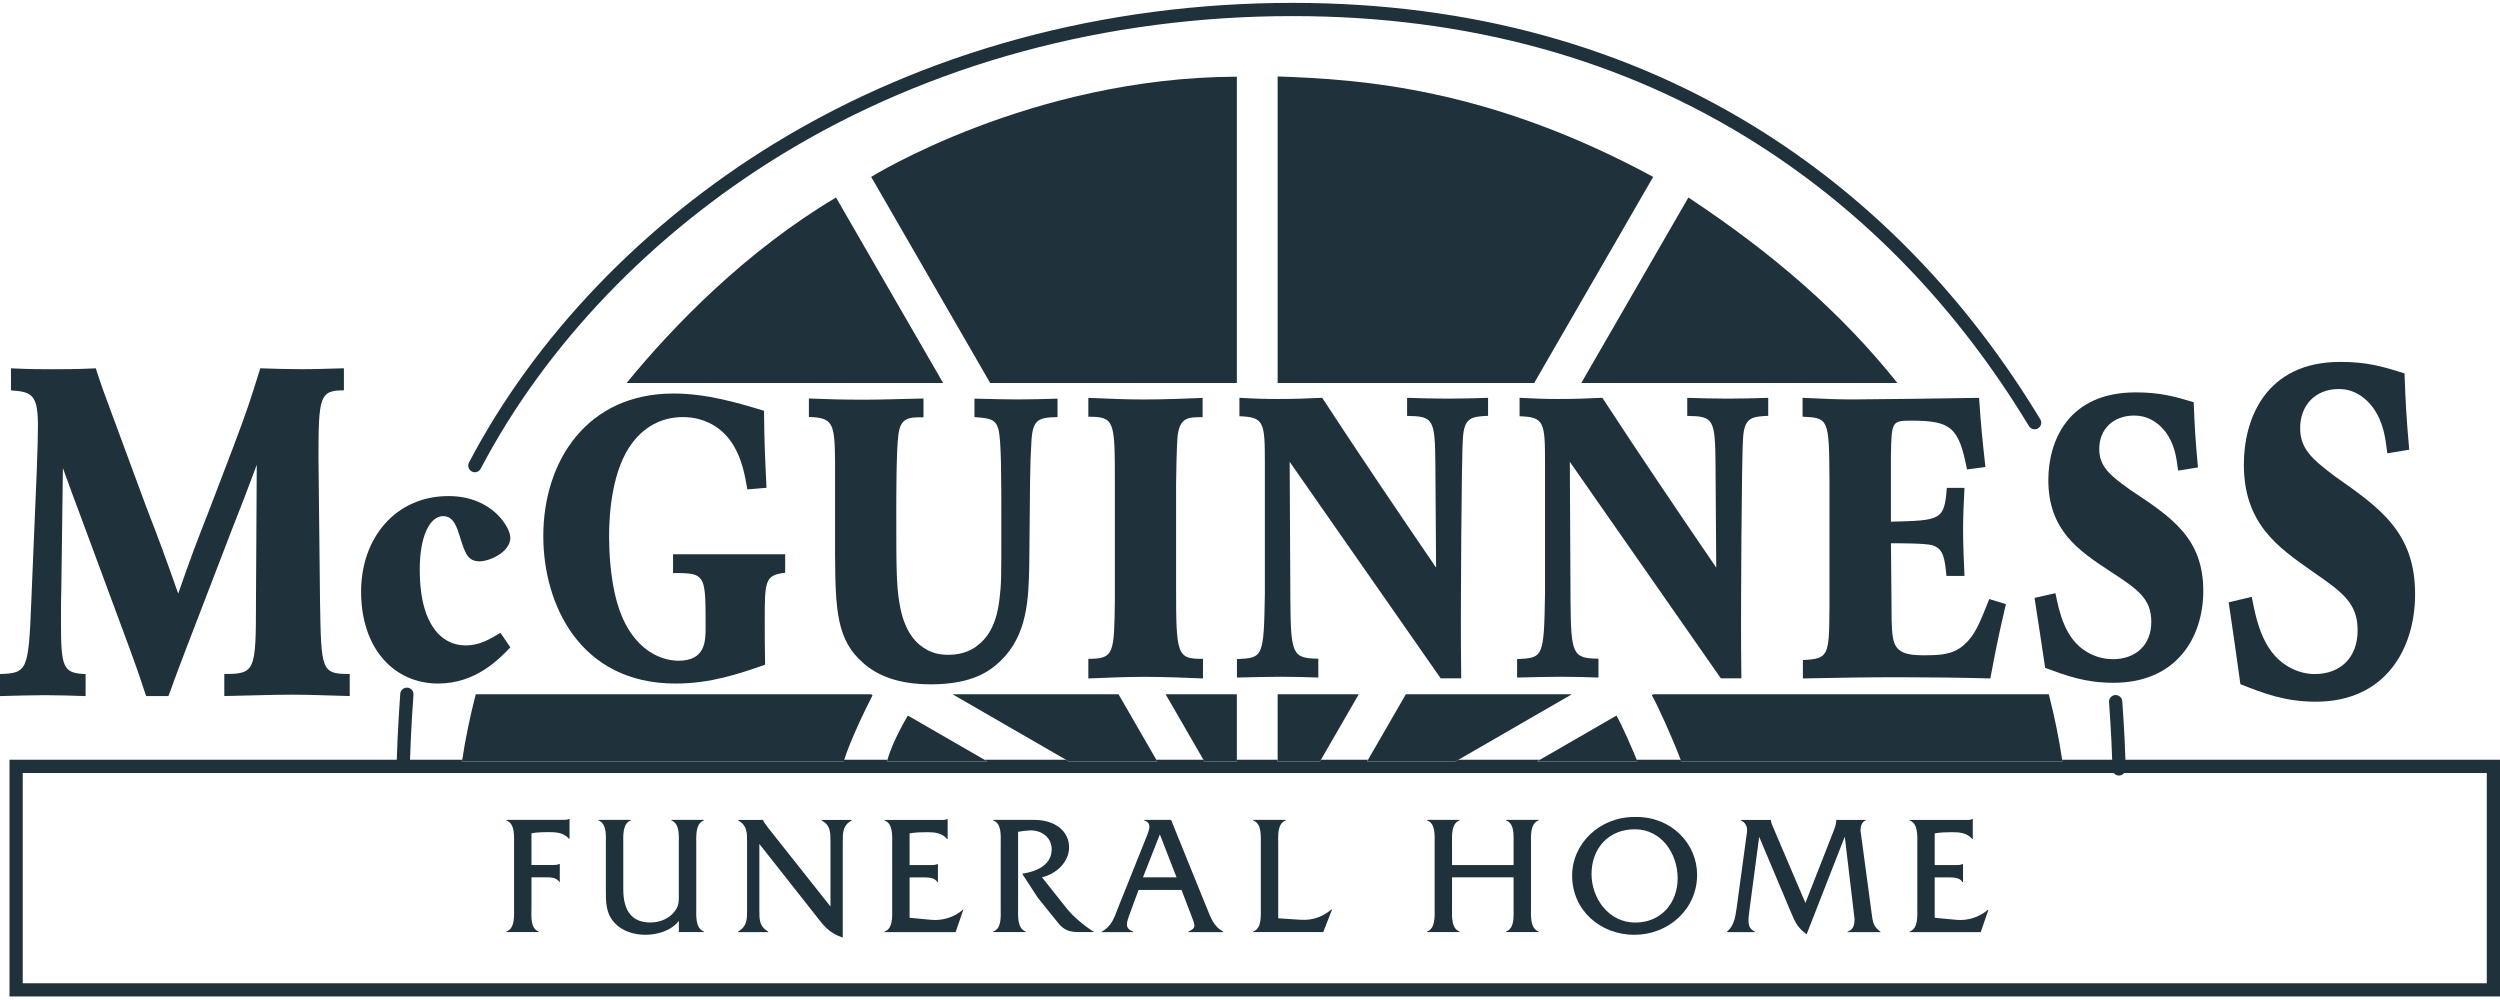
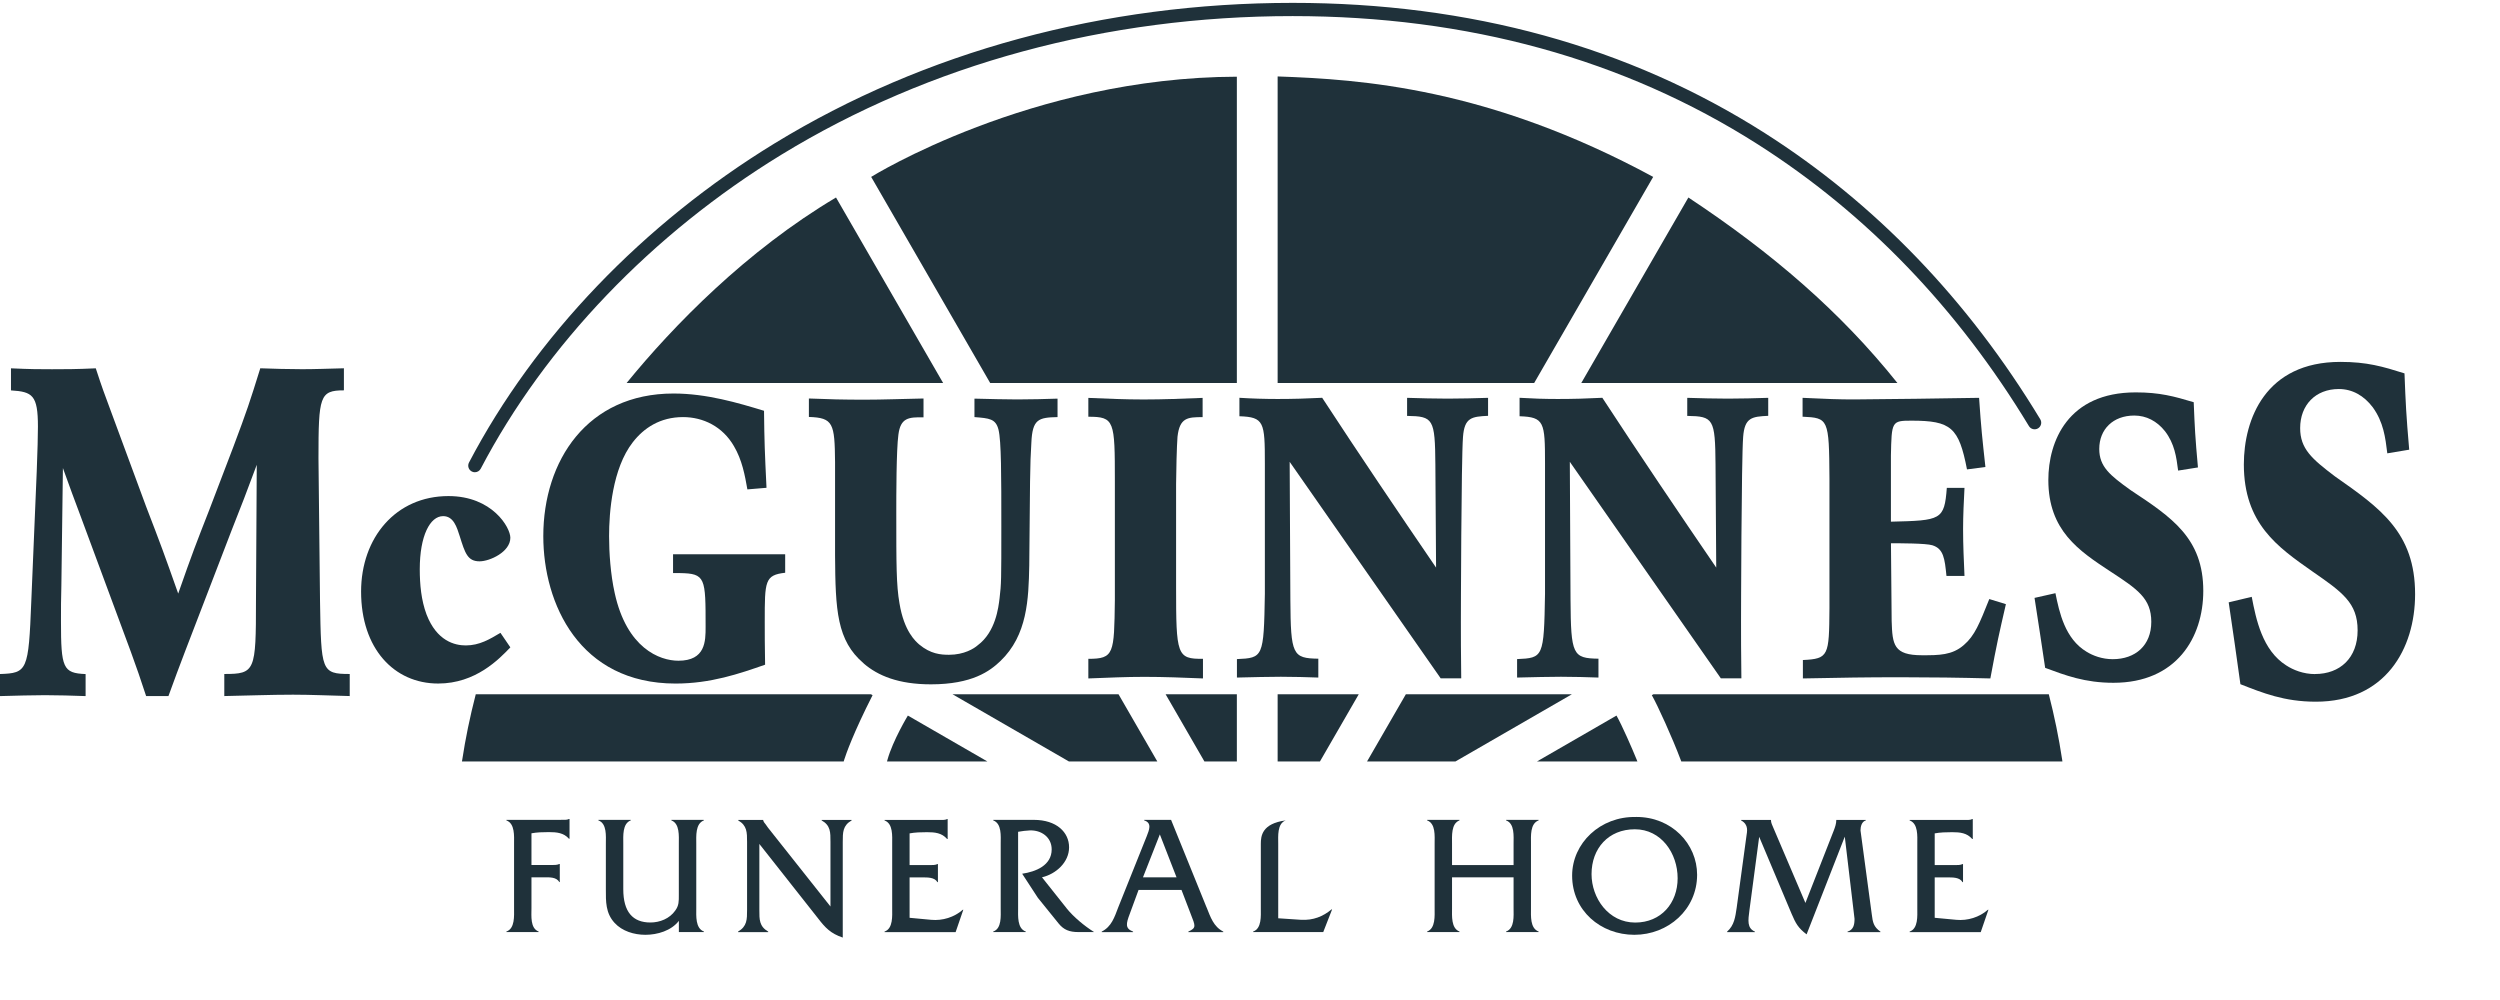
<svg xmlns="http://www.w3.org/2000/svg" width="320" height="128" viewBox="0 0 128 51" fill="none">
  <path d="M4.383 35.542V34.412C3.221 34.365 3.122 34.106 3.122 31.706C3.122 31.094 3.122 30.506 3.142 29.892L3.221 23.865C3.641 25.042 3.763 25.347 4.121 26.312L6.702 33.28C7.063 34.268 7.121 34.458 7.482 35.54H8.624C9.023 34.433 9.084 34.293 9.483 33.233L11.845 27.088C12.445 25.581 12.544 25.299 13.146 23.698L13.106 30.666C13.106 34.268 13.065 34.408 11.484 34.408V35.538C12.704 35.516 13.825 35.468 15.005 35.468C15.966 35.468 16.927 35.516 17.906 35.538V34.408C16.444 34.408 16.444 34.243 16.385 30.666L16.306 23.369C16.306 20.19 16.367 19.886 17.608 19.886V18.756C16.728 18.778 16.126 18.803 15.467 18.803C14.748 18.803 14.026 18.78 13.327 18.756C12.785 20.497 12.646 20.921 11.946 22.782L10.706 26.03C10.045 27.724 9.864 28.173 9.124 30.291C8.384 28.196 8.245 27.819 7.484 25.843L5.684 20.971C5.303 19.935 5.265 19.865 4.904 18.758C3.902 18.805 3.302 18.805 2.662 18.805C2.021 18.805 1.581 18.805 0.562 18.758V19.888C1.662 19.958 1.942 20.122 1.942 21.747C1.942 22.241 1.922 22.899 1.881 24.029L1.602 30.691C1.462 34.245 1.401 34.363 0 34.41V35.54C0.92 35.518 1.581 35.493 2.301 35.493C2.982 35.493 3.681 35.516 4.383 35.54V35.542Z" fill="#1F313A" />
  <path d="M118.531 34.413C117.931 34.413 117.409 34.201 117.051 33.966C115.831 33.19 115.51 31.611 115.289 30.458L114.109 30.74C114.389 32.646 114.45 33.071 114.709 34.931C115.851 35.378 116.952 35.827 118.571 35.827C122.133 35.827 123.653 33.12 123.653 30.319C123.653 27.165 121.871 25.918 119.55 24.291C118.368 23.396 117.768 22.879 117.768 21.819C117.768 20.642 118.549 19.818 119.749 19.818C120.43 19.818 121.03 20.148 121.49 20.759C122.031 21.512 122.131 22.288 122.23 23.111L123.351 22.924C123.191 21.066 123.171 20.569 123.11 19.017C121.989 18.663 121.188 18.429 119.828 18.429C115.986 18.429 114.885 21.37 114.885 23.678C114.885 26.714 116.627 27.914 118.368 29.139C119.929 30.221 120.71 30.763 120.71 32.175C120.71 33.587 119.81 34.41 118.528 34.41L118.531 34.413Z" fill="#1F313A" />
  <path d="M22.435 34.897C24.355 34.897 25.55 33.65 26.13 33.045L25.623 32.301C25.079 32.624 24.553 32.946 23.847 32.946C23.286 32.946 22.363 32.725 21.837 31.356C21.567 30.632 21.492 29.826 21.492 29.041C21.492 27.332 22.018 26.326 22.688 26.326C23.232 26.326 23.394 26.91 23.538 27.352C23.809 28.218 23.938 28.64 24.553 28.64C25.079 28.64 26.13 28.157 26.13 27.433C26.13 26.91 25.207 25.299 22.961 25.299C20.263 25.299 18.488 27.433 18.488 30.19C18.488 33.106 20.173 34.897 22.435 34.897Z" fill="#1F313A" />
  <path d="M40.201 29.222V28.277H34.46V29.242H34.806C36.127 29.263 36.127 29.484 36.127 31.999C36.127 32.723 36.127 33.729 34.733 33.729C33.772 33.729 32.09 33.086 31.474 30.269C31.257 29.303 31.185 28.175 31.185 27.352C31.185 26.145 31.348 23.892 32.399 22.543C32.96 21.819 33.793 21.255 34.97 21.255C36.003 21.255 36.998 21.738 37.578 22.744C37.995 23.448 38.139 24.233 38.266 24.957L39.245 24.875C39.155 23.003 39.136 22.541 39.118 20.932C37.797 20.531 36.184 20.048 34.483 20.048C30.064 20.048 27.817 23.488 27.817 27.352C27.817 30.812 29.665 34.898 34.591 34.898C36.385 34.898 37.851 34.395 39.173 33.932C39.155 32.906 39.155 32.403 39.155 31.719C39.155 29.646 39.155 29.344 40.206 29.224L40.201 29.222Z" fill="#1F313A" />
  <path d="M44.223 33.871C44.947 34.494 45.998 34.938 47.663 34.938C49.781 34.938 50.688 34.255 51.214 33.752C52.608 32.423 52.662 30.573 52.698 28.861C52.734 24.776 52.734 23.631 52.806 22.564C52.86 21.357 53.169 21.276 54.146 21.255V20.31C53.494 20.33 52.842 20.351 52.082 20.351C51.394 20.351 50.832 20.33 49.892 20.31V21.255C50.652 21.316 50.979 21.336 51.123 21.898C51.268 22.482 51.268 24.253 51.268 26.847C51.268 29.604 51.268 29.784 51.178 30.528C51.123 30.991 50.979 32.258 50.054 32.942C49.874 33.102 49.366 33.425 48.588 33.425C48.171 33.425 47.647 33.384 47.068 32.901C46.887 32.741 46.289 32.238 46.053 30.788C45.89 29.863 45.89 28.796 45.89 26.139C45.89 25.313 45.89 22.94 45.998 22.155C46.107 21.289 46.524 21.251 47.284 21.269V20.303C46.143 20.324 45.22 20.364 44.241 20.364C43.262 20.364 42.358 20.344 41.415 20.303V21.248C42.664 21.289 42.737 21.571 42.755 23.563V28.331C42.773 31.149 42.845 32.698 44.221 33.865L44.223 33.871Z" fill="#1F313A" />
  <path d="M55.723 33.63V34.636C56.828 34.595 57.624 34.555 58.603 34.555C59.582 34.555 60.595 34.595 61.592 34.636V33.63C60.252 33.65 60.216 33.429 60.216 29.948V24.677C60.216 24.174 60.252 22.685 60.288 22.263C60.397 21.278 60.814 21.257 61.574 21.257V20.272C60.577 20.312 59.564 20.353 58.549 20.353C57.606 20.353 56.666 20.312 55.723 20.272V21.237C57.063 21.237 57.081 21.438 57.081 24.537V30.634C57.044 33.37 57.044 33.632 55.723 33.632V33.63Z" fill="#1F313A" />
  <path d="M76.189 21.194V20.269C75.501 20.29 74.813 20.31 74.125 20.31C73.437 20.31 72.749 20.29 72.043 20.269V21.194C73.383 21.215 73.473 21.334 73.491 23.689L73.527 28.961C71.589 26.123 69.616 23.206 67.696 20.267C66.882 20.308 66.194 20.328 65.413 20.328C64.761 20.328 64.109 20.308 63.458 20.267V21.212C64.725 21.253 64.761 21.515 64.761 23.626V30.305C64.707 33.565 64.671 33.585 63.331 33.646V34.591C64.236 34.571 64.908 34.55 65.578 34.55C66.284 34.55 66.882 34.571 67.498 34.591V33.625C66.176 33.605 66.085 33.425 66.067 30.607L66.031 23.545L73.764 34.632H74.815C74.797 33.204 74.797 32.559 74.797 31.715C74.797 31.514 74.815 23.445 74.905 22.277C74.977 21.271 75.359 21.23 76.191 21.19L76.189 21.194Z" fill="#1F313A" />
  <path d="M90.533 21.194V20.269C89.845 20.29 89.157 20.31 88.469 20.31C87.781 20.31 87.093 20.29 86.387 20.269V21.194C87.727 21.215 87.817 21.334 87.835 23.689L87.871 28.961C85.933 26.123 83.96 23.206 82.04 20.267C81.226 20.308 80.538 20.328 79.757 20.328C79.105 20.328 78.454 20.308 77.802 20.267V21.212C79.069 21.253 79.105 21.515 79.105 23.626V30.305C79.051 33.565 79.015 33.585 77.675 33.646V34.591C78.58 34.571 79.252 34.55 79.922 34.55C80.628 34.55 81.226 34.571 81.841 34.591V33.625C80.52 33.605 80.43 33.425 80.411 30.607L80.375 23.545L88.108 34.632H89.159C89.141 33.204 89.141 32.559 89.141 31.715C89.141 31.514 89.159 23.445 89.249 22.277C89.322 21.271 89.703 21.23 90.535 21.19L90.533 21.194Z" fill="#1F313A" />
  <path d="M92.308 33.691V34.636C94.39 34.595 95.513 34.575 97.307 34.575C98.847 34.575 100.368 34.595 101.906 34.636C102.251 32.784 102.341 32.403 102.702 30.833L101.852 30.571C101.344 31.839 101.11 32.443 100.548 32.926C99.95 33.449 99.28 33.449 98.412 33.449C96.946 33.449 96.892 32.906 96.853 31.699L96.817 27.715C97.252 27.715 98.61 27.715 98.935 27.817C99.515 27.997 99.569 28.5 99.659 29.387H100.582C100.546 28.582 100.51 27.797 100.51 26.994C100.51 26.29 100.546 25.586 100.582 24.88H99.677C99.551 26.529 99.386 26.549 96.815 26.61V23.229C96.851 21.478 96.851 21.438 97.866 21.438C99.894 21.438 100.293 21.781 100.71 23.933L101.653 23.811C101.491 22.322 101.437 21.86 101.329 20.269C100.313 20.29 95.84 20.351 94.918 20.351C94.212 20.351 93.488 20.33 92.292 20.269V21.235C93.614 21.296 93.65 21.336 93.668 24.395V31.056C93.65 33.47 93.632 33.632 92.31 33.693L92.308 33.691Z" fill="#1F313A" />
  <path d="M108.028 29.143C109.44 30.068 110.146 30.533 110.146 31.74C110.146 32.946 109.332 33.65 108.172 33.65C107.629 33.65 107.157 33.47 106.832 33.269C105.727 32.606 105.438 31.257 105.238 30.271L104.168 30.512C104.421 32.143 104.475 32.504 104.712 34.094C105.745 34.476 106.74 34.859 108.208 34.859C111.432 34.859 112.808 32.545 112.808 30.152C112.808 27.456 111.195 26.389 109.095 25C108.026 24.235 107.482 23.793 107.482 22.886C107.482 21.88 108.188 21.176 109.275 21.176C109.891 21.176 110.435 21.458 110.85 21.981C111.339 22.624 111.43 23.29 111.52 23.994L112.535 23.833C112.391 22.243 112.372 21.821 112.318 20.493C111.303 20.19 110.579 19.99 109.348 19.99C105.869 19.99 104.875 22.505 104.875 24.476C104.875 27.073 106.449 28.099 108.026 29.143H108.028Z" fill="#1F313A" />
  <path d="M28.722 41.877H25.927V41.904C26.371 42.069 26.32 42.707 26.32 43.108V46.399C26.32 46.792 26.371 47.439 25.927 47.595V47.622H27.578V47.595C27.141 47.428 27.211 46.792 27.211 46.399V44.818H27.856C28.126 44.818 28.494 44.8 28.634 45.062H28.661V44.137H28.634C28.528 44.189 28.39 44.189 28.257 44.189H27.211V42.565C27.49 42.513 27.795 42.504 28.102 42.504C28.503 42.504 28.862 42.538 29.132 42.844H29.16V41.832H29.132C29.02 41.892 28.871 41.874 28.722 41.874V41.877Z" fill="#1F313A" />
  <path d="M36.039 41.904L36.03 41.877H34.373V41.904C34.81 42.068 34.756 42.707 34.756 43.099V45.727C34.756 46.041 34.765 46.259 34.573 46.521C34.285 46.932 33.788 47.132 33.299 47.132C32.399 47.132 31.912 46.591 31.912 45.429V43.099C31.912 42.707 31.86 42.068 32.295 41.904V41.877H30.637V41.904C31.081 42.068 31.02 42.707 31.02 43.099V45.429C31.02 46.059 31.002 46.643 31.465 47.15C31.857 47.579 32.469 47.762 33.046 47.762C33.657 47.762 34.373 47.552 34.758 47.047V47.622H36.042V47.595C35.597 47.428 35.649 46.792 35.649 46.399V43.108C35.649 42.707 35.597 42.068 36.042 41.904H36.039Z" fill="#1F313A" />
  <path d="M42.067 41.904C42.529 42.165 42.52 42.515 42.52 43.004V46.313L39.324 42.28L39.202 42.107C39.141 42.037 39.105 41.994 39.071 41.888V41.879H37.797V41.906C38.25 42.167 38.25 42.517 38.25 43.007V46.489C38.25 46.979 38.25 47.328 37.788 47.599V47.626H39.333V47.599C38.87 47.328 38.879 46.979 38.879 46.489V43.11L41.875 46.909C42.258 47.407 42.529 47.694 43.149 47.904V43.007C43.149 42.517 43.149 42.167 43.603 41.906V41.879H42.067V41.906V41.904Z" fill="#1F313A" />
  <path d="M47.681 46.995L46.571 46.891V44.823H47.219C47.489 44.823 47.857 44.814 47.995 45.066H48.022V44.141H47.995C47.891 44.193 47.751 44.193 47.611 44.193H46.571V42.569C46.851 42.517 47.156 42.508 47.462 42.508C47.864 42.508 48.222 42.542 48.493 42.858H48.52V41.836H48.493C48.38 41.897 48.231 41.879 48.083 41.879H45.288V41.906C45.732 42.071 45.68 42.709 45.68 43.111V46.402C45.68 46.794 45.732 47.441 45.288 47.597V47.624H48.928L49.321 46.48H49.294C48.859 46.864 48.254 47.049 47.679 46.995H47.681Z" fill="#1F313A" />
  <path d="M54.606 46.399L53.35 44.818C54.065 44.651 54.737 44.049 54.737 43.282C54.737 42.515 54.099 41.877 52.93 41.877H50.853V41.904C51.297 42.068 51.236 42.707 51.236 43.108V46.399C51.236 46.792 51.297 47.439 50.853 47.595V47.622H52.52V47.595C52.075 47.437 52.127 46.801 52.127 46.399V42.488C52.328 42.452 52.52 42.427 52.72 42.418C53.305 42.391 53.846 42.758 53.846 43.388C53.846 44.209 53.034 44.532 52.335 44.635L53.138 45.867L54.202 47.184C54.464 47.507 54.753 47.622 55.215 47.622H56.018C55.52 47.308 54.969 46.853 54.604 46.399H54.606Z" fill="#1F313A" />
  <path d="M61.775 46.356L59.959 41.877H58.581V41.904C59 42.035 58.833 42.402 58.712 42.716L57.254 46.356C57.063 46.855 56.914 47.342 56.408 47.597V47.624H58.014V47.597C57.595 47.439 57.656 47.187 57.841 46.697L58.294 45.465H60.493L60.965 46.697C61.202 47.308 61.27 47.405 60.843 47.597V47.624H62.632V47.597C62.133 47.344 61.978 46.855 61.777 46.356H61.775ZM58.52 44.82L59.384 42.621L60.239 44.82H58.517H58.52Z" fill="#1F313A" />
-   <path d="M66.631 46.995L65.445 46.916V43.108C65.445 42.716 65.384 42.068 65.828 41.904V41.877H64.161V41.904C64.606 42.068 64.554 42.707 64.554 43.108V46.399C64.554 46.792 64.606 47.439 64.161 47.595V47.622H67.75L68.204 46.46H68.176C67.741 46.826 67.225 47.029 66.631 46.992V46.995Z" fill="#1F313A" />
+   <path d="M66.631 46.995L65.445 46.916V43.108C65.445 42.716 65.384 42.068 65.828 41.904V41.877V41.904C64.606 42.068 64.554 42.707 64.554 43.108V46.399C64.554 46.792 64.606 47.439 64.161 47.595V47.622H67.75L68.204 46.46H68.176C67.741 46.826 67.225 47.029 66.631 46.992V46.995Z" fill="#1F313A" />
  <path d="M77.111 41.904C77.556 42.068 77.495 42.707 77.495 43.108V44.191H74.344V43.108C74.344 42.707 74.292 42.068 74.727 41.904V41.877H73.069V41.904C73.513 42.068 73.453 42.707 73.453 43.099V46.399C73.453 46.792 73.504 47.43 73.069 47.595V47.622H74.727V47.595C74.292 47.428 74.344 46.792 74.344 46.399V44.818H77.495V46.399C77.495 46.792 77.556 47.43 77.111 47.595V47.622H78.778V47.595C78.334 47.428 78.386 46.792 78.386 46.399V43.099C78.386 42.707 78.334 42.068 78.778 41.904V41.877H77.111V41.904Z" fill="#1F313A" />
  <path d="M83.766 41.73C81.932 41.687 80.493 43.074 80.493 44.732C80.493 46.521 81.95 47.762 83.68 47.762C85.41 47.762 86.892 46.469 86.892 44.687C86.892 43.115 85.6 41.719 83.766 41.728V41.73ZM83.723 47.135C82.351 47.135 81.487 45.878 81.487 44.656C81.487 43.338 82.351 42.359 83.705 42.359C85.058 42.359 85.895 43.591 85.895 44.865C85.895 46.14 85.049 47.135 83.721 47.135H83.723Z" fill="#1F313A" />
  <path d="M95.834 46.706L95.258 42.42C95.258 42.219 95.319 41.967 95.529 41.906V41.879H94.018V41.888C94.018 42.071 93.957 42.246 93.887 42.429L92.437 46.131L90.794 42.28C90.743 42.158 90.673 42.028 90.673 41.888V41.879H89.145V41.906C89.547 42.125 89.45 42.474 89.416 42.718L88.918 46.377C88.848 46.848 88.796 47.277 88.428 47.599V47.626H89.852V47.599C89.441 47.416 89.502 47.031 89.572 46.498L90.07 42.745L91.728 46.683C91.938 47.173 92.06 47.407 92.498 47.739L94.453 42.736L94.952 46.945C94.952 47.243 94.9 47.505 94.593 47.599V47.626H96.278V47.599C95.928 47.356 95.885 47.119 95.834 46.708V46.706Z" fill="#1F313A" />
  <path d="M100.167 46.995L99.057 46.891V44.823H99.704C99.975 44.823 100.343 44.814 100.48 45.066H100.507V44.141H100.48C100.377 44.193 100.237 44.193 100.097 44.193H99.057V42.569C99.337 42.517 99.641 42.508 99.948 42.508C100.35 42.508 100.708 42.542 100.979 42.858H101.006V41.836H100.979C100.866 41.897 100.717 41.879 100.568 41.879H97.773V41.906C98.218 42.071 98.166 42.709 98.166 43.111V46.402C98.166 46.794 98.218 47.441 97.773 47.597V47.624H101.414L101.807 46.48H101.78C101.344 46.864 100.74 47.049 100.165 46.995H100.167Z" fill="#1F313A" />
-   <path d="M108.822 38.798C108.79 37.589 108.666 35.881 108.66 35.8C108.646 35.613 108.481 35.475 108.296 35.486C108.109 35.5 107.969 35.662 107.983 35.85C107.983 35.87 108.111 37.598 108.143 38.798H105.581C105.585 38.827 105.59 38.859 105.594 38.888H86.078C86.066 38.859 86.055 38.827 86.044 38.798H83.795C83.808 38.829 83.82 38.861 83.831 38.888H78.688L78.844 38.798H74.668L74.513 38.888H69.988L70.04 38.798H67.628L67.576 38.888H65.411V38.798H63.322V38.888H61.662L61.61 38.798H59.199L59.251 38.888H54.726L54.57 38.798H50.395L50.55 38.888H45.407C45.414 38.859 45.425 38.827 45.432 38.798H43.217C43.199 38.856 43.19 38.888 43.19 38.888H23.644C23.649 38.859 23.656 38.827 23.66 38.798H20.994C21.032 37.354 21.168 35.489 21.17 35.471C21.183 35.283 21.044 35.121 20.856 35.107C20.667 35.096 20.507 35.234 20.493 35.421C20.493 35.441 20.353 37.336 20.315 38.798H0.487V50.918H128V38.798H108.822ZM127.323 50.243H1.164V39.477H108.224C108.285 39.556 108.382 39.608 108.49 39.608C108.599 39.608 108.693 39.556 108.757 39.477H127.323V50.243Z" fill="#1F313A" />
  <path d="M86.445 10.012L80.962 19.509H97.147C94.228 15.855 90.729 12.848 86.445 10.012Z" fill="#1F313A" />
  <path d="M105.596 38.888C105.592 38.858 105.587 38.827 105.583 38.798C105.414 37.67 105.181 36.549 104.899 35.446H84.657L84.573 35.493C84.855 35.98 85.629 37.681 86.048 38.798C86.06 38.827 86.071 38.858 86.082 38.888H105.599H105.596Z" fill="#1F313A" />
  <path d="M84.643 8.957C76.204 4.389 69.679 3.963 65.415 3.814V19.509H78.55L84.643 8.957Z" fill="#1F313A" />
  <path d="M63.327 3.827C52.788 3.857 44.604 8.957 44.604 8.957L50.697 19.509H63.327V3.827Z" fill="#1F313A" />
  <path d="M42.804 10.012C38.216 12.737 34.481 16.57 32.083 19.509H48.288L42.804 10.012Z" fill="#1F313A" />
  <path d="M43.197 38.888C43.197 38.888 43.206 38.856 43.224 38.798C43.319 38.5 43.691 37.431 44.676 35.493L44.593 35.446H24.359C24.057 36.614 23.827 37.74 23.667 38.798C23.662 38.827 23.656 38.858 23.651 38.888H43.197Z" fill="#1F313A" />
  <path d="M50.555 38.888L50.399 38.797L46.483 36.537C46.483 36.537 45.716 37.803 45.439 38.797C45.43 38.827 45.421 38.858 45.414 38.888H50.557H50.555Z" fill="#1F313A" />
  <path d="M59.255 38.888L59.203 38.798L57.268 35.446H48.768L54.575 38.798L54.73 38.888H59.255Z" fill="#1F313A" />
  <path d="M63.327 38.888V35.446H59.679L61.615 38.798L61.666 38.888H63.327Z" fill="#1F313A" />
  <path d="M67.581 38.888L67.633 38.798L69.568 35.446H65.415V38.888H67.581Z" fill="#1F313A" />
  <path d="M74.517 38.888L74.673 38.798L80.481 35.446H71.98L70.044 38.798L69.992 38.888H74.517Z" fill="#1F313A" />
  <path d="M83.835 38.888C83.824 38.861 83.813 38.829 83.799 38.797C83.558 38.204 83.055 37.052 82.764 36.537L78.848 38.797L78.692 38.888H83.835Z" fill="#1F313A" />
  <path d="M24.156 24.041C24.206 24.068 24.26 24.079 24.312 24.079C24.434 24.079 24.551 24.014 24.612 23.899C27.921 17.578 33.387 11.869 40.005 7.822C47.602 3.178 56.654 0.724 66.182 0.724C75.14 0.724 83.15 2.93 89.989 7.283C95.558 10.827 100.232 15.683 103.882 21.717C103.979 21.878 104.187 21.927 104.347 21.832C104.507 21.735 104.559 21.528 104.462 21.368C100.758 15.244 96.012 10.313 90.355 6.712C83.403 2.289 75.271 0.047 66.182 0.047C56.53 0.047 47.356 2.535 39.653 7.245C32.931 11.355 27.378 17.156 24.012 23.583C23.926 23.748 23.989 23.953 24.154 24.039L24.156 24.041Z" fill="#1F313A" />
</svg>